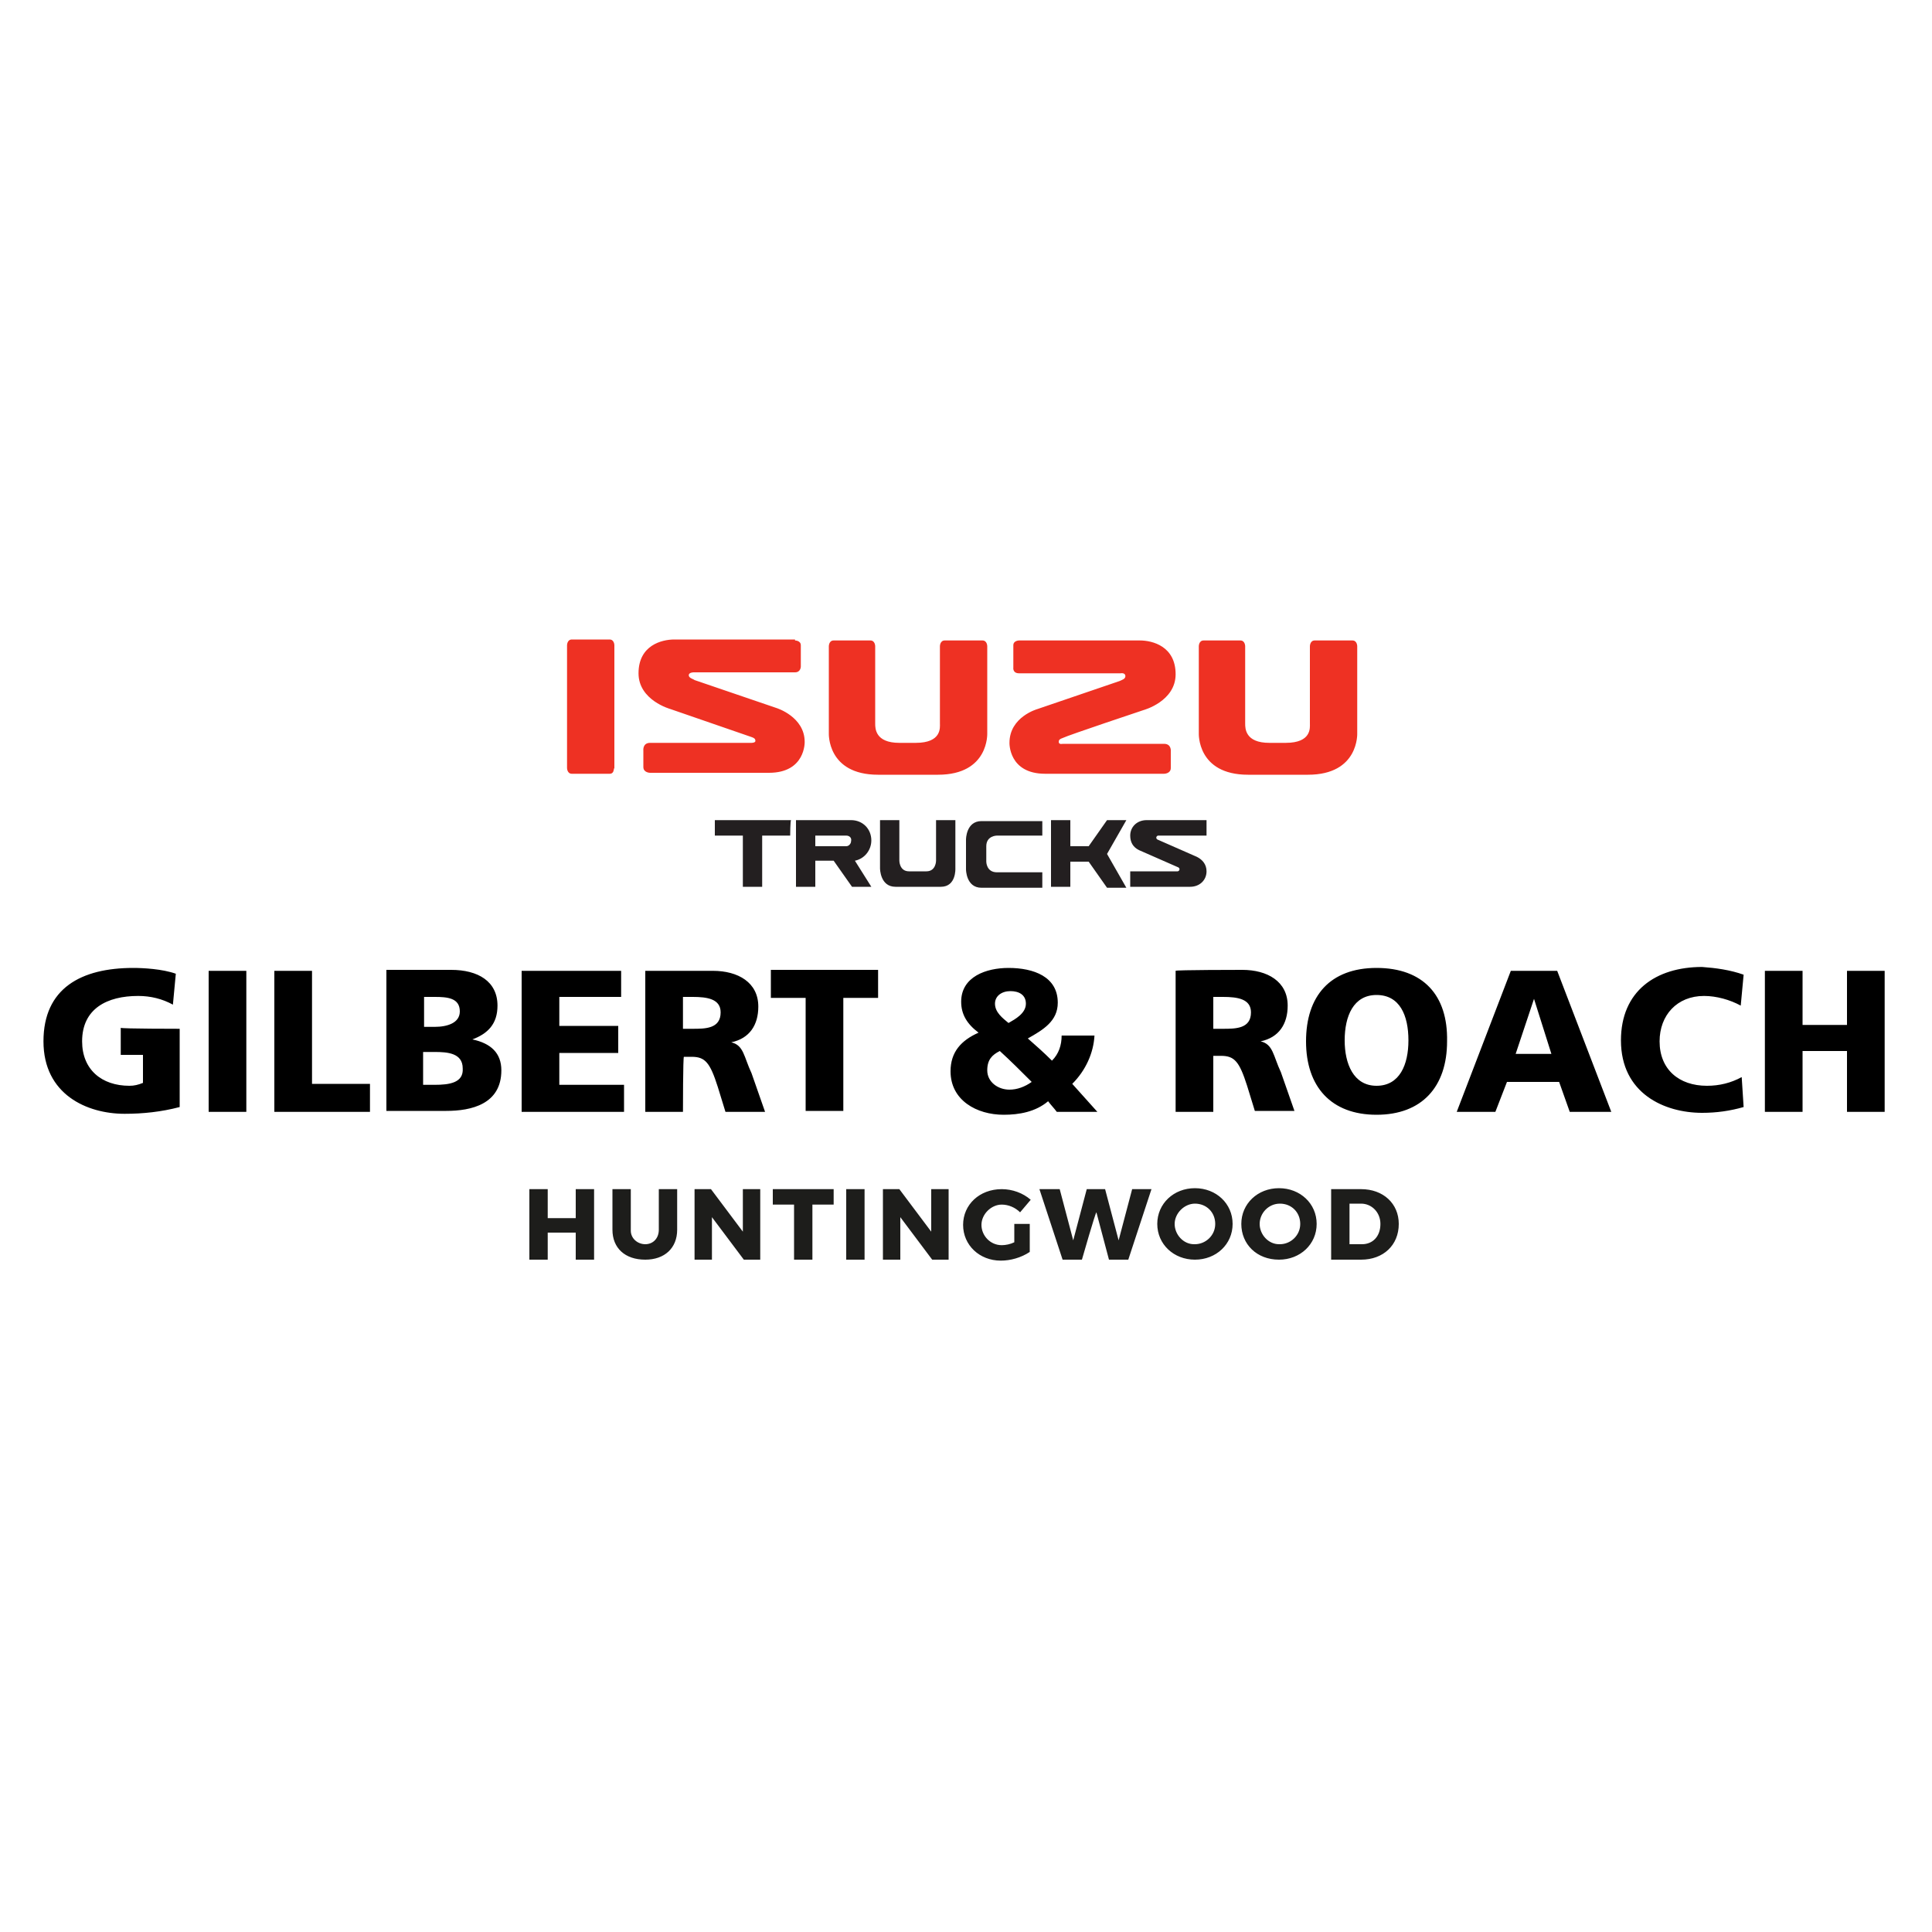
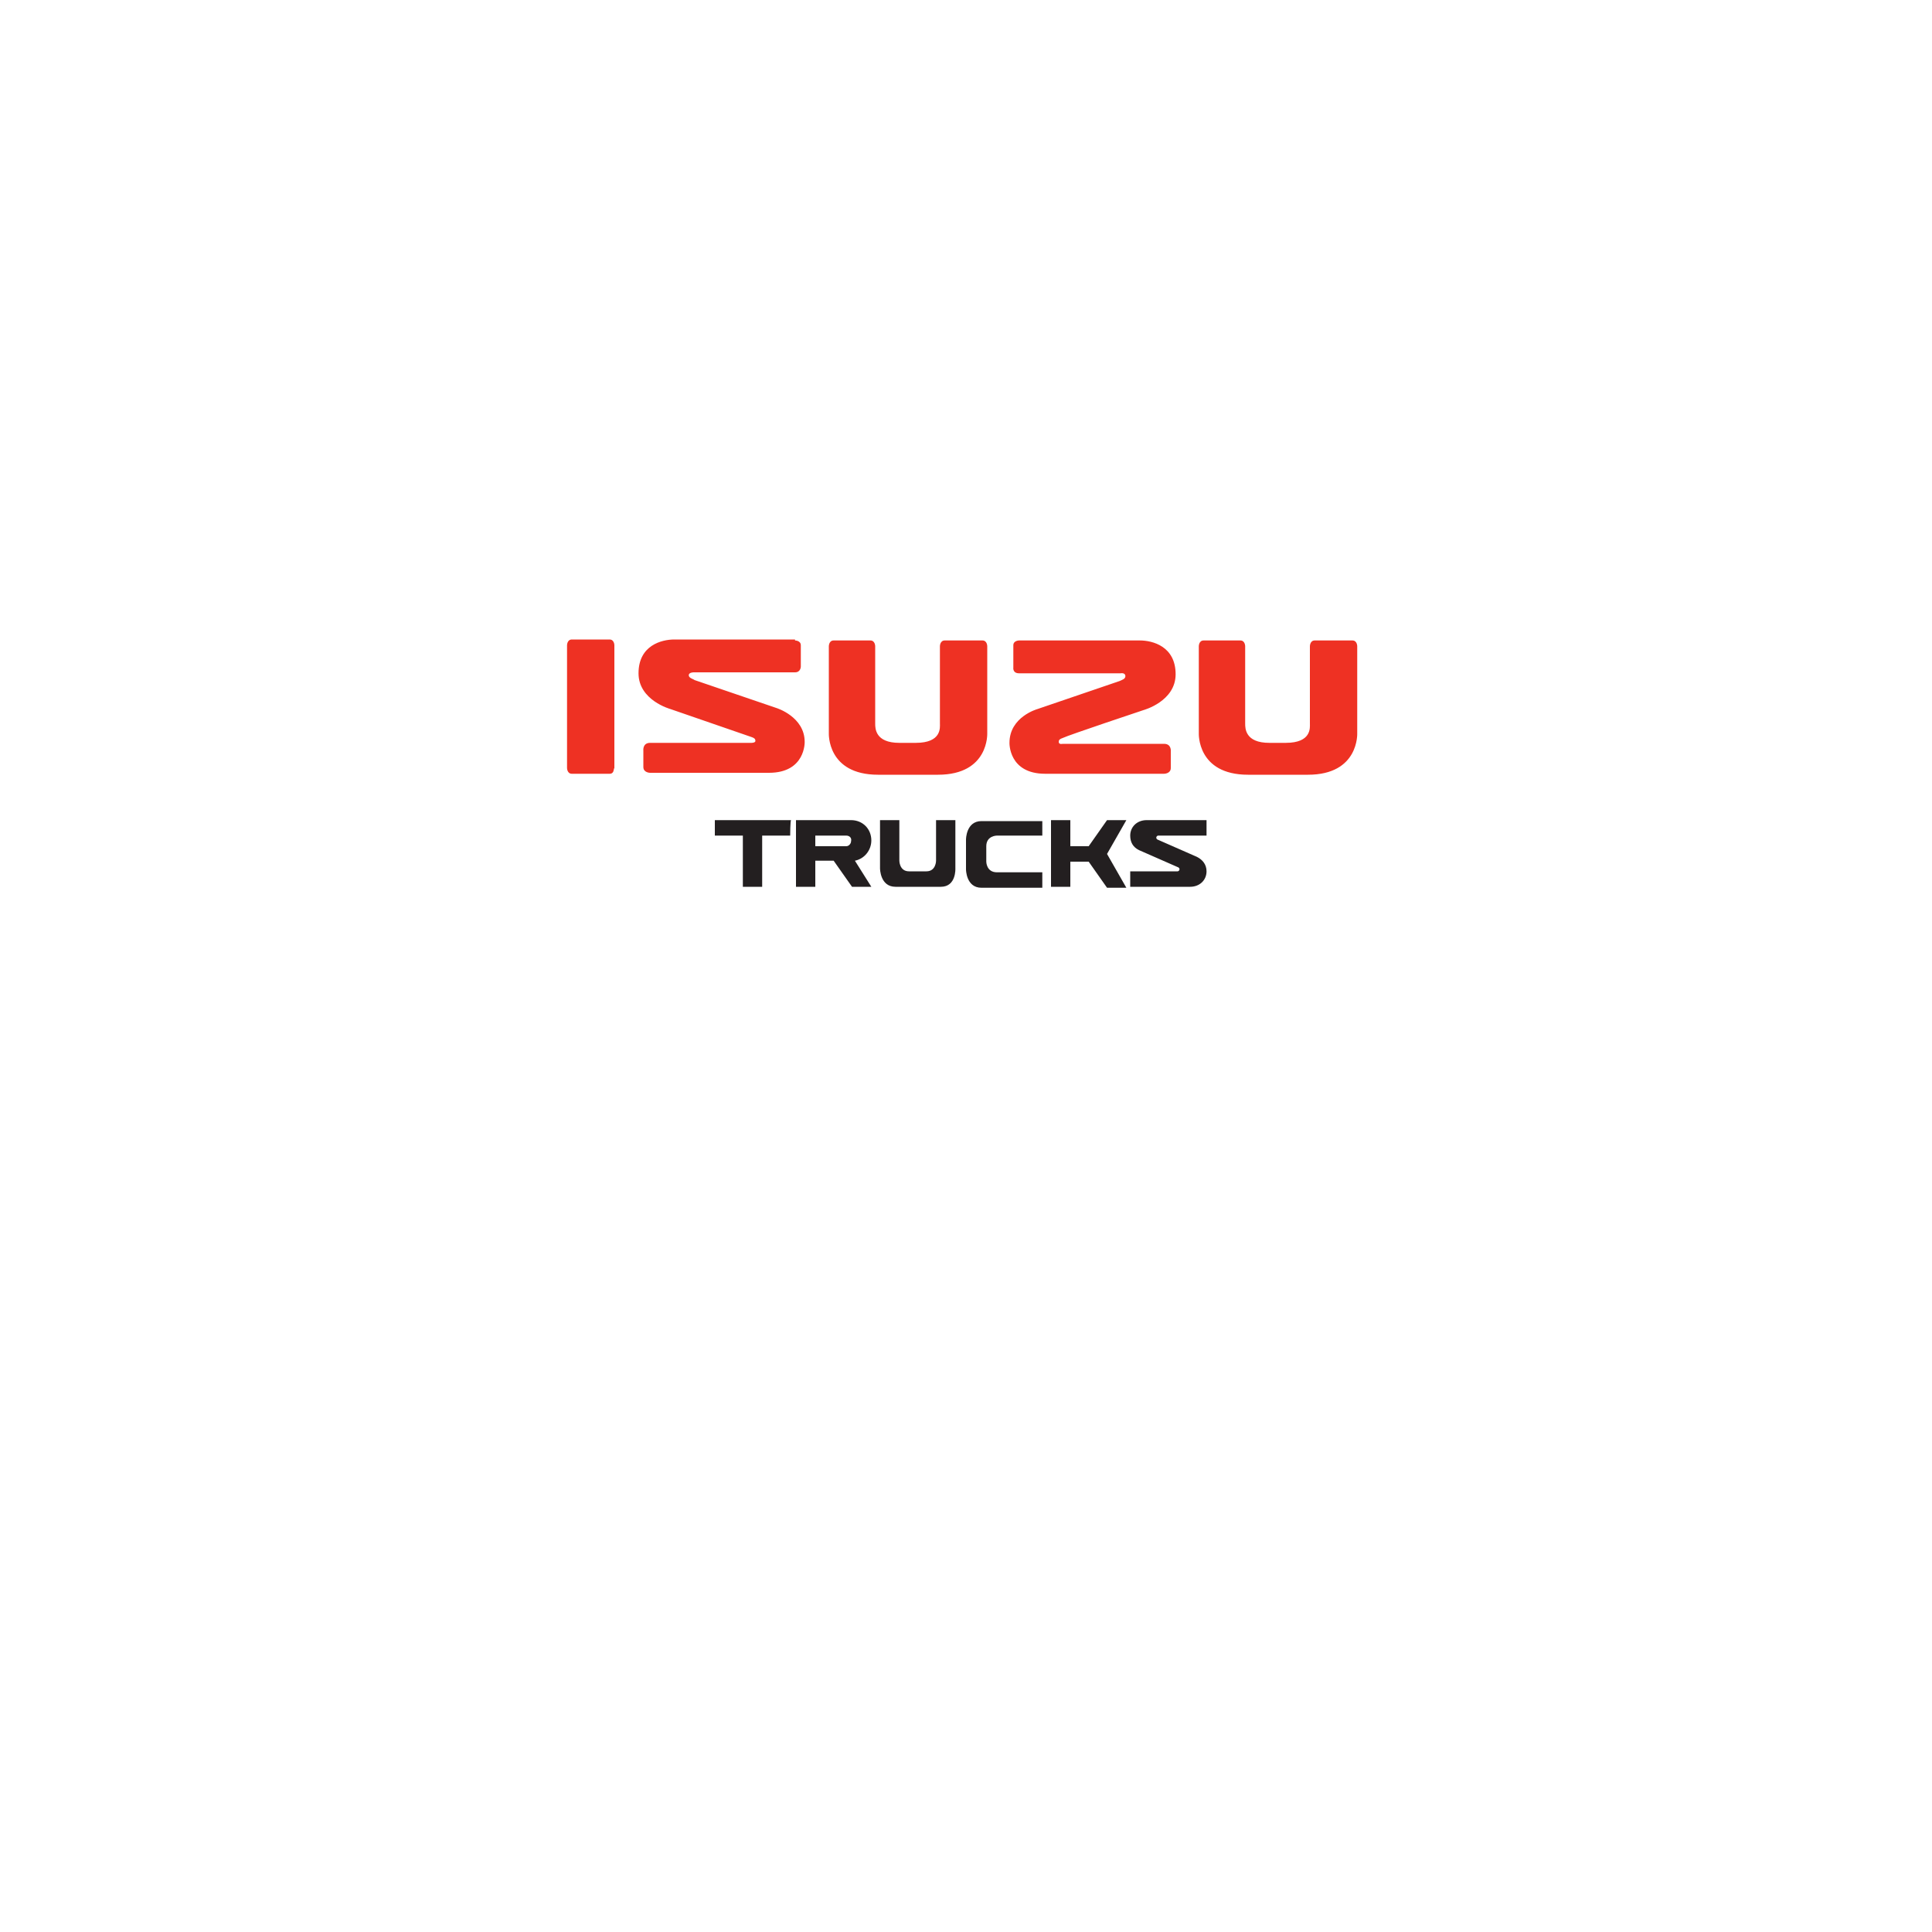
<svg xmlns="http://www.w3.org/2000/svg" viewBox="0 0 200 200" style="enable-background:new 0 0 200 200" xml:space="preserve">
-   <path d="M48.9 107.6c1.6-.6 2.6-1.6 2.6-3.5 0-2.5-2-3.7-4.8-3.7H40V115h6.2c2.6 0 5.7-.7 5.7-4.2 0-1.8-1.1-2.8-3-3.2zm-5-4.4H45c1.3 0 2.6.1 2.6 1.5 0 1.2-1.3 1.6-2.6 1.6h-1.1v-3.1zm1.1 9.1h-1.2v-3.4H45c1.3 0 2.9.1 2.9 1.7.1 1.5-1.4 1.7-2.9 1.7zM113.3 107.2h-3.4c0 1-.3 1.9-1 2.6-.8-.8-1.7-1.6-2.5-2.3 1.6-.9 3.1-1.8 3.1-3.7 0-2.7-2.5-3.6-5.1-3.6-2.3 0-4.9.9-4.9 3.5 0 1.3.6 2.3 1.8 3.2-1.8.8-2.9 2-2.9 4 0 3 2.7 4.5 5.5 4.5 1.6 0 3.3-.3 4.6-1.4.3.4.6.7.9 1.1h4.2l-2.6-2.9c1.4-1.4 2.2-3.2 2.3-5zm-8.7-4.6c.9 0 1.6.4 1.6 1.3 0 1-1.1 1.6-1.8 2-.6-.5-1.4-1.1-1.4-2 0-.8.7-1.3 1.6-1.3zm-.1 10.2c-1.2 0-2.3-.8-2.3-2 0-1.1.5-1.6 1.3-2 1.1 1 2.2 2.1 3.3 3.2-.7.5-1.5.8-2.3.8zM18.6 106.5v8.1c-1.9.5-3.8.7-5.7.7-3.9 0-8.4-2-8.4-7.5s3.9-7.6 9.3-7.6c1 0 3 .1 4.4.6l-.3 3.2c-1.1-.6-2.3-.9-3.6-.9-3.2 0-5.8 1.3-5.8 4.7 0 2.9 2 4.6 4.9 4.6.5 0 .9-.1 1.4-.3v-2.9h-2.3v-2.8c.1.1 6.1.1 6.1.1zm158.1 5.9c-2.9 0-4.9-1.7-4.9-4.6 0-2.7 1.8-4.7 4.6-4.7 1.3 0 2.7.4 3.8 1l.3-3.2c-1.4-.5-2.9-.7-4.3-.8-4.8 0-8.4 2.5-8.4 7.6 0 5.5 4.5 7.5 8.4 7.5 1.5 0 2.9-.2 4.3-.6l-.2-3.1c-1.1.6-2.3.9-3.6.9zm-34.2-12.2c-4.8 0-7.3 2.9-7.3 7.6 0 4.7 2.6 7.6 7.3 7.6s7.3-2.9 7.3-7.6c.1-4.8-2.5-7.6-7.3-7.6zm24.3 14.9h-4.3l-1.1-3.1H156l-1.2 3.1h-4l5.6-14.6h4.8l5.6 14.6zm-38.2-14.7c2.6 0 4.7 1.2 4.7 3.7 0 1.9-.9 3.3-2.8 3.7 1.3.3 1.3 1.5 2.1 3.2l1.4 4h-4.1l-.8-2.6c-.8-2.5-1.3-3.1-2.7-3.1h-.8v5.8h-3.9v-14.6c-.1-.1 6.9-.1 6.9-.1zm-57.9 14.7h-3.9v-14.6h7c2.6 0 4.7 1.2 4.7 3.7 0 1.9-.9 3.3-2.8 3.7 1.3.3 1.3 1.5 2.1 3.2l1.4 4h-4.1l-.8-2.6c-.8-2.5-1.3-3.1-2.7-3.1h-.8c-.1-.1-.1 5.7-.1 5.7zm-45.2 0h-3.9v-14.6h3.9v14.6zm6.8-2.9h6v2.9h-9.9v-14.6h3.9v11.7zm32-9h-6.4v3H64v2.8h-6.1v3.3h6.7v2.8H54v-14.6h10.3v2.7zm26.6.1h-3.6V115h-3.9v-11.7h-3.6v-2.9h11.1v2.9zm95.7 11.8h-3.9v-14.6h3.9v5.6h4.6v-5.6h3.9v14.6h-3.9v-6.3h-4.6v6.3zm-44.1-2.7c-2.4 0-3.3-2.3-3.3-4.7 0-2.5.9-4.7 3.3-4.7s3.3 2.1 3.3 4.7c0 2.5-.9 4.7-3.3 4.7zm16.3-9-1.9 5.7h3.7l-1.8-5.7zm-32.2 3.1c1.3 0 2.9 0 2.9-1.7 0-1.4-1.4-1.6-2.9-1.6h-1v3.3h1zm-54.9-3.3h-1v3.3h1c1.3 0 2.9 0 2.9-1.7 0-1.4-1.4-1.6-2.9-1.6z" />
-   <path d="M66.8 128.8c.8 0 1.4-.6 1.4-1.5v-4.2h1.9v4.2c0 1.9-1.3 3.1-3.3 3.1-2.1 0-3.4-1.2-3.4-3.1v-4.2h1.9v4.3c0 .8.7 1.4 1.5 1.4-.1 0 0 0 0 0zm60.8-2.1c0 2.1-1.7 3.7-3.9 3.7s-3.9-1.6-3.9-3.7 1.7-3.7 3.9-3.7 3.9 1.6 3.9 3.7zm8.7 0c0 2.1-1.7 3.7-3.9 3.7-2.3 0-3.9-1.6-3.9-3.7s1.7-3.7 3.9-3.7 3.9 1.6 3.9 3.7zm-31.3 0h1.6v2.9c-.9.6-2 .9-3 .9-2.2 0-3.9-1.6-3.9-3.7s1.7-3.7 4-3.7c1.1 0 2.2.4 3 1.1l-1.1 1.3c-.5-.5-1.2-.8-1.9-.8-1.1 0-2.1 1-2.1 2.1s.9 2.1 2.1 2.1c.4 0 .9-.1 1.3-.3v-1.9zm-48.3 3.7h-1.9v-7.3h1.9v3h2.9v-3h1.9v7.3h-1.9v-2.8h-2.9v2.8zm84.2 0h-3.1v-7.3h3.1c2.3 0 3.9 1.5 3.9 3.6 0 2.2-1.6 3.7-3.9 3.7zm-51.4 0h-1.9v-7.3h1.9v7.3zm-3.2-5.7h-2.2v5.7h-1.9v-5.7H80v-1.6h6.3v1.6zm-12.6 5.7h-1.8v-7.3h1.7l3.3 4.4v-4.4h1.8v7.3H77l-3.3-4.4v4.4zm19.5 0h-1.8v-7.3h1.7l3.3 4.4v-4.4h1.8v7.3h-1.7l-3.3-4.4v4.4zm18.8 0h-2l-2.4-7.3h2.1l1.4 5.3 1.4-5.3h1.9l1.4 5.3 1.4-5.3h2l-2.4 7.3h-2l-1.3-4.9c-.1 0-1.5 4.9-1.5 4.9zm9.6-3.7c0 1.1.9 2.1 2 2.1h.1c1.1 0 2.1-.9 2.1-2.1s-.9-2.1-2.1-2.1c-1.1 0-2.1 1-2.1 2.1zm8.8 0c0 1.1.9 2.1 2 2.1h.1c1.1 0 2.1-.9 2.1-2.1s-.9-2.1-2.1-2.1-2.1 1-2.1 2.1zm10.5-2.1h-1.2v4.2h1.3c1.1 0 1.9-.8 1.9-2.1 0-1.2-.9-2.1-2-2.1z" style="fill:#1d1d1b" />
  <g>
    <path d="M81.8 86.5h-2.9v5.3h-2v-5.3H74v-1.6h7.9c-.1 0-.1 1.6-.1 1.6zm26.1 0h-4.7s-1.1 0-1.1 1.1v1.6s0 1.1 1.1 1.1h4.7v1.6h-6.3c-1.6 0-1.6-1.9-1.6-1.9v-3.1s0-1.9 1.6-1.9h6.3v1.5zm-10.5 5.3h-4.7c-1.6 0-1.6-1.9-1.6-1.9v-5h2v4.2s0 1.1 1 1.1h1.8c1 0 1-1.1 1-1.1v-4.2h2v5s.1 1.9-1.5 1.9zm27.4-5.3h-4.9c-.1 0-.2.1-.2.2s0 .1.1.2l4.1 1.8c.6.3 1 .8 1 1.5 0 .9-.7 1.6-1.7 1.6H117v-1.6h4.9c.1 0 .2-.1.2-.2s0-.1-.1-.2l-4.1-1.8c-.6-.3-.9-.8-.9-1.5 0-.9.7-1.6 1.7-1.6h6.2v1.6zm-14 5.3h-2v-6.9h2v2.7h1.9l1.9-2.7h2l-2 3.5 2 3.5h-2l-1.9-2.7h-1.9v2.6zm-26.4 0h-2v-6.9h5.7c1.2 0 2.1.9 2.1 2.1 0 1-.7 1.9-1.7 2.1l1.7 2.7h-2l-1.9-2.7h-1.9v2.7zm3.2-5.3h-3.2v1.1h3.2c.3 0 .5-.3.5-.5.1-.4-.2-.6-.5-.6z" style="fill:#231f20" />
    <path d="M118 66.3c1.3 0 3.7.6 3.7 3.5 0 2.8-3.3 3.7-3.3 3.7s-7.8 2.6-8.4 2.9c-.3.1-.4.2-.4.4 0 .3.4.2.4.2h10.5c.8 0 .7.8.7.8v1.7c0 .6-.7.6-.7.6h-12.3c-3.8 0-3.7-3.2-3.7-3.2 0-2.7 2.9-3.5 2.9-3.5l8.5-2.9c.2-.1.6-.2.6-.5 0-.4-.5-.3-.5-.3h-10.5c-.7 0-.6-.6-.6-.6v-2.3c0-.5.6-.5.6-.5H118zm-35.7 0s.6 0 .6.5V69s0 .6-.6.6H71.8s-.5 0-.5.3.5.4.6.5l8.5 2.9s2.9.9 2.9 3.5c0 0 .1 3.2-3.7 3.2H67.3s-.7 0-.7-.6v-1.7s-.1-.8.7-.8h10.5s.4 0 .4-.2-.1-.3-.4-.4c-.6-.2-8.4-2.9-8.4-2.9s-3.3-.9-3.3-3.7c0-2.9 2.4-3.5 3.7-3.5h12.5v.1zM63.1 80.1h-3.9c-.5 0-.5-.6-.5-.6V66.8s0-.6.5-.6h3.9c.5 0 .5.6.5.6v12.7c-.1.1 0 .6-.5.6zm27-13.8c.5 0 .5.6.5.6v8c0 .5 0 2 2.5 2h1.7c2.7 0 2.5-1.6 2.5-2v-8s0-.6.5-.6h3.9c.5 0 .5.6.5.6v9s.2 4.3-5.1 4.3h-6.2c-5.3 0-5.1-4.3-5.1-4.3v-9s0-.6.5-.6h3.8zm38.3 0c.5 0 .5.6.5.6v8c0 .5 0 2 2.5 2h1.7c2.7 0 2.5-1.6 2.5-2v-8s0-.6.5-.6h3.9c.5 0 .5.6.5.6v9s.2 4.3-5.1 4.3h-6.2c-5.3 0-5.1-4.3-5.1-4.3v-9s0-.6.5-.6h3.8z" style="fill:#ee3123" />
  </g>
</svg>